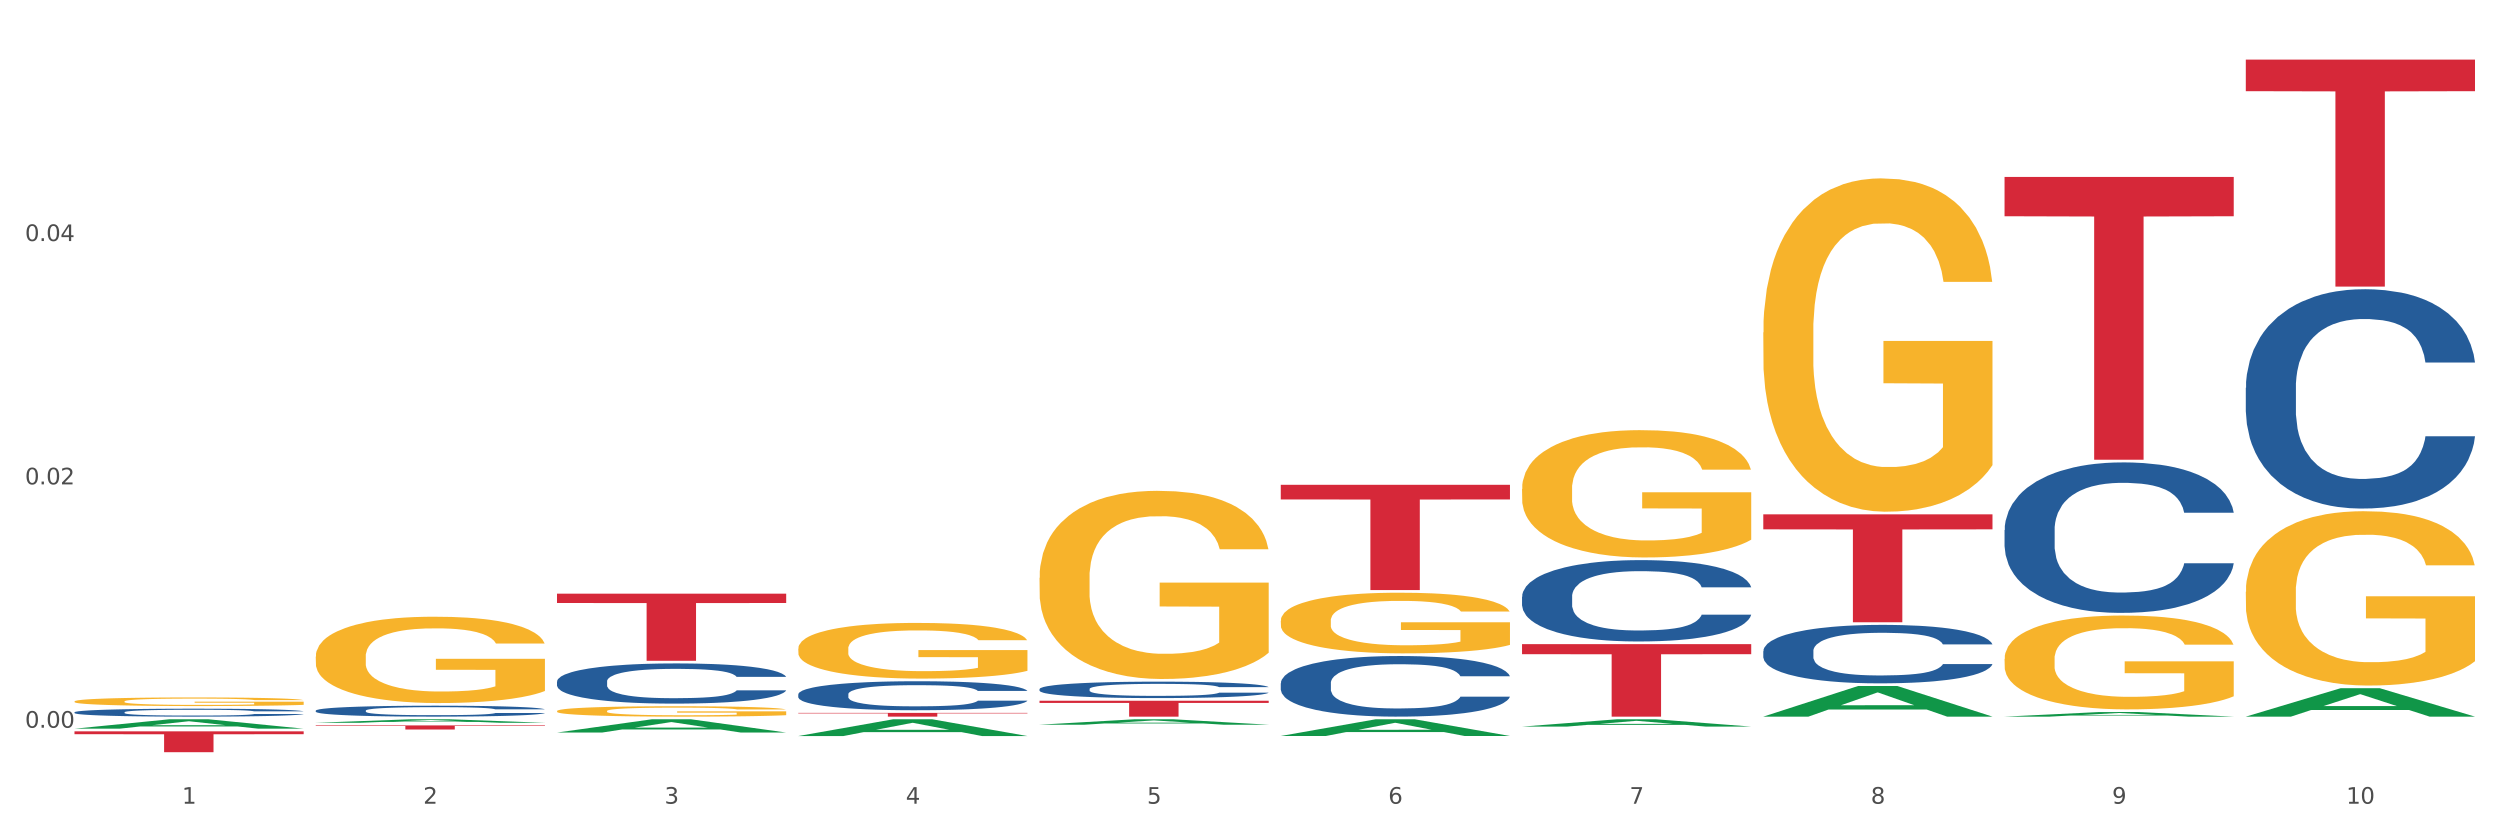
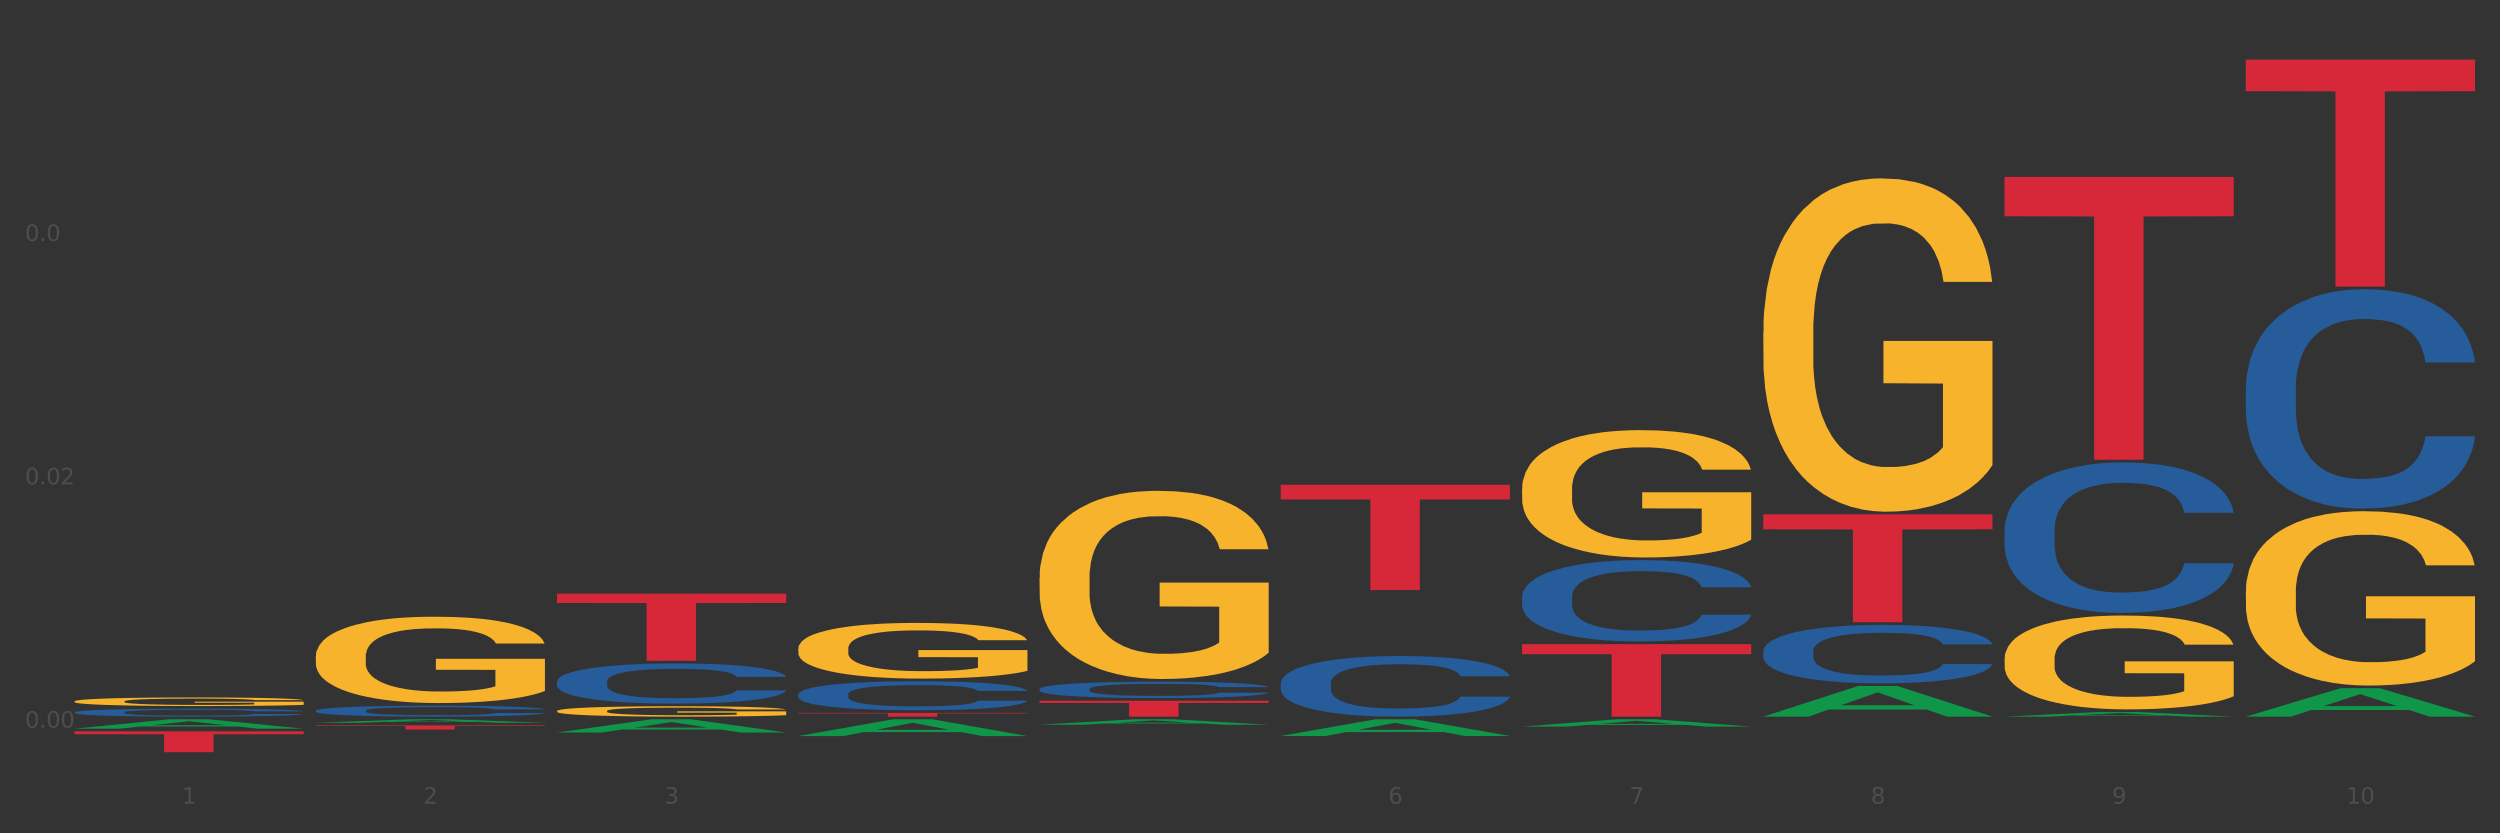
<svg xmlns="http://www.w3.org/2000/svg" xmlns:xlink="http://www.w3.org/1999/xlink" width="1080pt" height="360pt" viewBox="0 0 1080 360" version="1.1">
  <rect x="0" y="0" width="1080" height="360" fill="#333333" stroke="none" />
  <defs>
    <style type="text/css">*{stroke-linejoin: round; stroke-linecap: butt}</style>
  </defs>
  <g id="figure_1">
    <g id="patch_1">
-       <path d="M 0 360  L 1080 360  L 1080 0  L 0 0  z " style="fill: #ffffff; stroke: #ffffff; stroke-linejoin: miter" />
-     </g>
+       </g>
    <g id="axes_1">
      <g id="matplotlib.axis_1">
        <g id="xtick_1">
          <g id="text_1">
            <g style="fill: #4d4d4d" transform="translate(78.627 347.204) scale(0.096 -0.096)">
              <defs>
                <path id="DejaVuSans-31" d="M 794 531  L 1825 531  L 1825 4091  L 703 3866  L 703 4441  L 1819 4666  L 2450 4666  L 2450 531  L 3481 531  L 3481 0  L 794 0  L 794 531  z " transform="scale(0.016)" />
              </defs>
              <use xlink:href="#DejaVuSans-31" />
            </g>
          </g>
        </g>
        <g id="xtick_2">
          <g id="text_2">
            <g style="fill: #4d4d4d" transform="translate(182.851 347.204) scale(0.096 -0.096)">
              <defs>
                <path id="DejaVuSans-32" d="M 1228 531  L 3431 531  L 3431 0  L 469 0  L 469 531  Q 828 903 1448 1529  Q 2069 2156 2228 2338  Q 2531 2678 2651 2914  Q 2772 3150 2772 3378  Q 2772 3750 2511 3984  Q 2250 4219 1831 4219  Q 1534 4219 1204 4116  Q 875 4013 500 3803  L 500 4441  Q 881 4594 1212 4672  Q 1544 4750 1819 4750  Q 2544 4750 2975 4387  Q 3406 4025 3406 3419  Q 3406 3131 3298 2873  Q 3191 2616 2906 2266  Q 2828 2175 2409 1742  Q 1991 1309 1228 531  z " transform="scale(0.016)" />
              </defs>
              <use xlink:href="#DejaVuSans-32" />
            </g>
          </g>
        </g>
        <g id="xtick_3">
          <g id="text_3">
            <g style="fill: #4d4d4d" transform="translate(287.074 347.204) scale(0.096 -0.096)">
              <defs>
                <path id="DejaVuSans-33" d="M 2597 2516  Q 3050 2419 3304 2112  Q 3559 1806 3559 1356  Q 3559 666 3084 287  Q 2609 -91 1734 -91  Q 1441 -91 1130 -33  Q 819 25 488 141  L 488 750  Q 750 597 1062 519  Q 1375 441 1716 441  Q 2309 441 2620 675  Q 2931 909 2931 1356  Q 2931 1769 2642 2001  Q 2353 2234 1838 2234  L 1294 2234  L 1294 2753  L 1863 2753  Q 2328 2753 2575 2939  Q 2822 3125 2822 3475  Q 2822 3834 2567 4026  Q 2313 4219 1838 4219  Q 1578 4219 1281 4162  Q 984 4106 628 3988  L 628 4550  Q 988 4650 1302 4700  Q 1616 4750 1894 4750  Q 2613 4750 3031 4423  Q 3450 4097 3450 3541  Q 3450 3153 3228 2886  Q 3006 2619 2597 2516  z " transform="scale(0.016)" />
              </defs>
              <use xlink:href="#DejaVuSans-33" />
            </g>
          </g>
        </g>
        <g id="xtick_4">
          <g id="text_4">
            <g style="fill: #4d4d4d" transform="translate(391.298 347.204) scale(0.096 -0.096)">
              <defs>
-                 <path id="DejaVuSans-34" d="M 2419 4116  L 825 1625  L 2419 1625  L 2419 4116  z M 2253 4666  L 3047 4666  L 3047 1625  L 3713 1625  L 3713 1100  L 3047 1100  L 3047 0  L 2419 0  L 2419 1100  L 313 1100  L 313 1709  L 2253 4666  z " transform="scale(0.016)" />
-               </defs>
+                 </defs>
              <use xlink:href="#DejaVuSans-34" />
            </g>
          </g>
        </g>
        <g id="xtick_5">
          <g id="text_5">
            <g style="fill: #4d4d4d" transform="translate(495.522 347.204) scale(0.096 -0.096)">
              <defs>
-                 <path id="DejaVuSans-35" d="M 691 4666  L 3169 4666  L 3169 4134  L 1269 4134  L 1269 2991  Q 1406 3038 1543 3061  Q 1681 3084 1819 3084  Q 2600 3084 3056 2656  Q 3513 2228 3513 1497  Q 3513 744 3044 326  Q 2575 -91 1722 -91  Q 1428 -91 1123 -41  Q 819 9 494 109  L 494 744  Q 775 591 1075 516  Q 1375 441 1709 441  Q 2250 441 2565 725  Q 2881 1009 2881 1497  Q 2881 1984 2565 2268  Q 2250 2553 1709 2553  Q 1456 2553 1204 2497  Q 953 2441 691 2322  L 691 4666  z " transform="scale(0.016)" />
-               </defs>
+                 </defs>
              <use xlink:href="#DejaVuSans-35" />
            </g>
          </g>
        </g>
        <g id="xtick_6">
          <g id="text_6">
            <g style="fill: #4d4d4d" transform="translate(599.745 347.204) scale(0.096 -0.096)">
              <defs>
                <path id="DejaVuSans-36" d="M 2113 2584  Q 1688 2584 1439 2293  Q 1191 2003 1191 1497  Q 1191 994 1439 701  Q 1688 409 2113 409  Q 2538 409 2786 701  Q 3034 994 3034 1497  Q 3034 2003 2786 2293  Q 2538 2584 2113 2584  z M 3366 4563  L 3366 3988  Q 3128 4100 2886 4159  Q 2644 4219 2406 4219  Q 1781 4219 1451 3797  Q 1122 3375 1075 2522  Q 1259 2794 1537 2939  Q 1816 3084 2150 3084  Q 2853 3084 3261 2657  Q 3669 2231 3669 1497  Q 3669 778 3244 343  Q 2819 -91 2113 -91  Q 1303 -91 875 529  Q 447 1150 447 2328  Q 447 3434 972 4092  Q 1497 4750 2381 4750  Q 2619 4750 2861 4703  Q 3103 4656 3366 4563  z " transform="scale(0.016)" />
              </defs>
              <use xlink:href="#DejaVuSans-36" />
            </g>
          </g>
        </g>
        <g id="xtick_7">
          <g id="text_7">
            <g style="fill: #4d4d4d" transform="translate(703.969 347.204) scale(0.096 -0.096)">
              <defs>
                <path id="DejaVuSans-37" d="M 525 4666  L 3525 4666  L 3525 4397  L 1831 0  L 1172 0  L 2766 4134  L 525 4134  L 525 4666  z " transform="scale(0.016)" />
              </defs>
              <use xlink:href="#DejaVuSans-37" />
            </g>
          </g>
        </g>
        <g id="xtick_8">
          <g id="text_8">
            <g style="fill: #4d4d4d" transform="translate(808.193 347.204) scale(0.096 -0.096)">
              <defs>
                <path id="DejaVuSans-38" d="M 2034 2216  Q 1584 2216 1326 1975  Q 1069 1734 1069 1313  Q 1069 891 1326 650  Q 1584 409 2034 409  Q 2484 409 2743 651  Q 3003 894 3003 1313  Q 3003 1734 2745 1975  Q 2488 2216 2034 2216  z M 1403 2484  Q 997 2584 770 2862  Q 544 3141 544 3541  Q 544 4100 942 4425  Q 1341 4750 2034 4750  Q 2731 4750 3128 4425  Q 3525 4100 3525 3541  Q 3525 3141 3298 2862  Q 3072 2584 2669 2484  Q 3125 2378 3379 2068  Q 3634 1759 3634 1313  Q 3634 634 3220 271  Q 2806 -91 2034 -91  Q 1263 -91 848 271  Q 434 634 434 1313  Q 434 1759 690 2068  Q 947 2378 1403 2484  z M 1172 3481  Q 1172 3119 1398 2916  Q 1625 2713 2034 2713  Q 2441 2713 2670 2916  Q 2900 3119 2900 3481  Q 2900 3844 2670 4047  Q 2441 4250 2034 4250  Q 1625 4250 1398 4047  Q 1172 3844 1172 3481  z " transform="scale(0.016)" />
              </defs>
              <use xlink:href="#DejaVuSans-38" />
            </g>
          </g>
        </g>
        <g id="xtick_9">
          <g id="text_9">
            <g style="fill: #4d4d4d" transform="translate(912.416 347.204) scale(0.096 -0.096)">
              <defs>
                <path id="DejaVuSans-39" d="M 703 97  L 703 672  Q 941 559 1184 500  Q 1428 441 1663 441  Q 2288 441 2617 861  Q 2947 1281 2994 2138  Q 2813 1869 2534 1725  Q 2256 1581 1919 1581  Q 1219 1581 811 2004  Q 403 2428 403 3163  Q 403 3881 828 4315  Q 1253 4750 1959 4750  Q 2769 4750 3195 4129  Q 3622 3509 3622 2328  Q 3622 1225 3098 567  Q 2575 -91 1691 -91  Q 1453 -91 1209 -44  Q 966 3 703 97  z M 1959 2075  Q 2384 2075 2632 2365  Q 2881 2656 2881 3163  Q 2881 3666 2632 3958  Q 2384 4250 1959 4250  Q 1534 4250 1286 3958  Q 1038 3666 1038 3163  Q 1038 2656 1286 2365  Q 1534 2075 1959 2075  z " transform="scale(0.016)" />
              </defs>
              <use xlink:href="#DejaVuSans-39" />
            </g>
          </g>
        </g>
        <g id="xtick_10">
          <g id="text_10">
            <g style="fill: #4d4d4d" transform="translate(1013.586 347.204) scale(0.096 -0.096)">
              <defs>
                <path id="DejaVuSans-30" d="M 2034 4250  Q 1547 4250 1301 3770  Q 1056 3291 1056 2328  Q 1056 1369 1301 889  Q 1547 409 2034 409  Q 2525 409 2770 889  Q 3016 1369 3016 2328  Q 3016 3291 2770 3770  Q 2525 4250 2034 4250  z M 2034 4750  Q 2819 4750 3233 4129  Q 3647 3509 3647 2328  Q 3647 1150 3233 529  Q 2819 -91 2034 -91  Q 1250 -91 836 529  Q 422 1150 422 2328  Q 422 3509 836 4129  Q 1250 4750 2034 4750  z " transform="scale(0.016)" />
              </defs>
              <use xlink:href="#DejaVuSans-31" />
              <use xlink:href="#DejaVuSans-30" transform="translate(63.623 0)" />
            </g>
          </g>
        </g>
        <g id="xtick_11" />
        <g id="xtick_12" />
        <g id="xtick_13" />
        <g id="xtick_14" />
        <g id="xtick_15" />
        <g id="xtick_16" />
        <g id="xtick_17" />
        <g id="xtick_18" />
        <g id="xtick_19" />
      </g>
      <g id="matplotlib.axis_2">
        <g id="ytick_1">
          <g id="text_11">
            <g style="fill: #4d4d4d" transform="translate(10.8 314.376) scale(0.096 -0.096)">
              <defs>
                <path id="DejaVuSans-2e" d="M 684 794  L 1344 794  L 1344 0  L 684 0  L 684 794  z " transform="scale(0.016)" />
              </defs>
              <use xlink:href="#DejaVuSans-30" />
              <use xlink:href="#DejaVuSans-2e" transform="translate(63.623 0)" />
              <use xlink:href="#DejaVuSans-30" transform="translate(95.41 0)" />
              <use xlink:href="#DejaVuSans-30" transform="translate(159.033 0)" />
            </g>
          </g>
        </g>
        <g id="ytick_2">
          <g id="text_12">
            <g style="fill: #4d4d4d" transform="translate(10.8 209.252) scale(0.096 -0.096)">
              <use xlink:href="#DejaVuSans-30" />
              <use xlink:href="#DejaVuSans-2e" transform="translate(63.623 0)" />
              <use xlink:href="#DejaVuSans-30" transform="translate(95.41 0)" />
              <use xlink:href="#DejaVuSans-32" transform="translate(159.033 0)" />
            </g>
          </g>
        </g>
        <g id="ytick_3">
          <g id="text_13">
            <g style="fill: #4d4d4d" transform="translate(10.8 104.127) scale(0.096 -0.096)">
              <use xlink:href="#DejaVuSans-30" />
              <use xlink:href="#DejaVuSans-2e" transform="translate(63.623 0)" />
              <use xlink:href="#DejaVuSans-30" transform="translate(95.41 0)" />
              <use xlink:href="#DejaVuSans-34" transform="translate(159.033 0)" />
            </g>
          </g>
        </g>
        <g id="ytick_4" />
        <g id="ytick_5" />
        <g id="ytick_6" />
      </g>
      <g id="PolyCollection_1">
        <path d="M 32.175 314.783  L 32.277 314.78  L 73.107 310.733  L 90.051 310.729  L 131.187 314.791  L 111.589 314.791  L 102.709 313.845  L 60.552 313.845  L 60.246 313.86  L 51.671 314.791  L 32.175 314.791  L 32.175 314.783  L 65.86 313.281  L 97.401 313.277  L 81.783 311.595  L 81.579 311.587  L 81.375 311.599  L 65.758 313.277  L 65.86 313.281  L 32.175 314.783  z " clip-path="url(#pa41b7c207a)" style="fill: #109648" />
        <path d="M 344.846 280.217  L 344.963 280.195  L 344.963 279.404  L 345.197 278.723  L 346.366 277.075  L 348.119 275.713  L 349.405 274.988  L 350.691 274.395  L 352.21 273.802  L 354.081 273.187  L 357.471 272.286  L 359.575 271.825  L 362.147 271.342  L 366.823 270.639  L 370.213 270.243  L 373.72 269.914  L 379.448 269.519  L 383.188 269.343  L 387.163 269.211  L 391.956 269.123  L 395.579 269.101  L 403.529 269.167  L 410.309 269.365  L 413.582 269.519  L 417.79 269.782  L 420.011 269.958  L 423.635 270.309  L 427.376 270.771  L 429.947 271.166  L 433.805 271.913  L 436.728 272.66  L 439.416 273.583  L 440.819 274.22  L 441.871 274.813  L 442.806 275.494  L 443.741 276.57  L 422.7 276.57  L 421.882 275.801  L 420.596 275.076  L 418.725 274.373  L 417.089 273.934  L 414.283 273.385  L 411.711 273.033  L 409.023 272.77  L 405.75 272.55  L 403.178 272.44  L 399.554 272.352  L 392.423 272.374  L 387.63 272.55  L 384.357 272.77  L 382.253 272.967  L 380.383 273.187  L 378.279 273.495  L 375.824 273.956  L 374.07 274.373  L 372.317 274.901  L 370.914 275.428  L 369.628 276.043  L 368.576 276.702  L 367.758 277.383  L 367.056 278.218  L 366.472 279.602  L 366.472 282.611  L 366.706 283.292  L 367.29 284.193  L 367.992 284.874  L 369.161 285.687  L 370.213 286.236  L 372.2 287.027  L 374.421 287.686  L 376.174 288.103  L 377.928 288.454  L 380.967 288.938  L 384.357 289.333  L 387.28 289.575  L 391.254 289.794  L 393.943 289.882  L 396.281 289.926  L 402.009 289.926  L 406.1 289.86  L 410.659 289.707  L 414.166 289.509  L 417.089 289.267  L 420.362 288.872  L 422.466 288.498  L 422.466 283.907  L 396.748 283.885  L 396.748 280.832  L 443.858 280.832  L 443.858 289.794  L 441.871 290.256  L 439.65 290.673  L 437.312 291.047  L 433.805 291.508  L 429.597 291.947  L 425.856 292.255  L 421.882 292.518  L 417.206 292.76  L 411.127 292.98  L 407.386 293.068  L 402.71 293.134  L 397.216 293.155  L 392.423 293.112  L 387.747 293.002  L 382.838 292.804  L 378.045 292.518  L 374.421 292.233  L 370.797 291.881  L 366.94 291.42  L 363.9 290.981  L 361.562 290.585  L 358.99 290.08  L 356.185 289.421  L 354.081 288.828  L 352.21 288.213  L 350.223 287.422  L 348.82 286.741  L 347.418 285.884  L 346.599 285.247  L 345.664 284.259  L 344.963 282.875  L 344.846 280.217  z " clip-path="url(#pa41b7c207a)" style="fill: #f7b32b" />
        <path d="M 449.069 249.602  L 449.186 249.528  L 449.186 246.855  L 449.42 244.553  L 450.589 238.985  L 452.343 234.382  L 453.628 231.932  L 454.914 229.927  L 456.434 227.923  L 458.304 225.844  L 461.694 222.8  L 463.799 221.241  L 466.37 219.607  L 471.046 217.231  L 474.436 215.895  L 477.943 214.781  L 483.671 213.445  L 487.412 212.851  L 491.386 212.406  L 496.179 212.109  L 499.803 212.034  L 507.752 212.257  L 514.532 212.925  L 517.805 213.445  L 522.014 214.336  L 524.235 214.93  L 527.859 216.118  L 531.599 217.677  L 534.171 219.013  L 538.029 221.538  L 540.951 224.062  L 543.64 227.18  L 545.043 229.333  L 546.095 231.338  L 547.03 233.639  L 547.965 237.277  L 526.923 237.277  L 526.105 234.679  L 524.819 232.229  L 522.949 229.853  L 521.312 228.368  L 518.507 226.512  L 515.935 225.324  L 513.246 224.433  L 509.973 223.691  L 507.401 223.319  L 503.778 223.022  L 496.647 223.097  L 491.854 223.691  L 488.581 224.433  L 486.477 225.101  L 484.606 225.844  L 482.502 226.883  L 480.047 228.442  L 478.294 229.853  L 476.54 231.635  L 475.138 233.417  L 473.852 235.495  L 472.8 237.723  L 471.981 240.024  L 471.28 242.846  L 470.696 247.523  L 470.696 257.694  L 470.929 259.996  L 471.514 263.04  L 472.215 265.341  L 473.384 268.088  L 474.436 269.945  L 476.424 272.617  L 478.645 274.845  L 480.398 276.255  L 482.152 277.443  L 485.191 279.077  L 488.581 280.413  L 491.503 281.23  L 495.478 281.972  L 498.167 282.269  L 500.505 282.418  L 506.232 282.418  L 510.324 282.195  L 514.883 281.675  L 518.39 281.007  L 521.312 280.19  L 524.585 278.854  L 526.69 277.592  L 526.69 262.075  L 500.972 262  L 500.972 251.681  L 548.082 251.681  L 548.082 281.972  L 546.095 283.531  L 543.874 284.942  L 541.536 286.204  L 538.029 287.763  L 533.82 289.248  L 530.08 290.287  L 526.105 291.178  L 521.429 291.995  L 515.351 292.737  L 511.61 293.034  L 506.934 293.257  L 501.44 293.331  L 496.647 293.183  L 491.971 292.812  L 487.061 292.143  L 482.268 291.178  L 478.645 290.213  L 475.021 289.025  L 471.163 287.466  L 468.124 285.981  L 465.786 284.645  L 463.214 282.937  L 460.409 280.71  L 458.304 278.705  L 456.434 276.626  L 454.447 273.954  L 453.044 271.652  L 451.641 268.757  L 450.823 266.604  L 449.888 263.263  L 449.186 258.585  L 449.069 249.602  z " clip-path="url(#pa41b7c207a)" style="fill: #f7b32b" />
-         <path d="M 553.293 268.162  L 553.41 268.138  L 553.41 267.276  L 553.644 266.534  L 554.813 264.739  L 556.566 263.255  L 557.852 262.465  L 559.138 261.819  L 560.658 261.173  L 562.528 260.503  L 565.918 259.521  L 568.022 259.019  L 570.594 258.492  L 575.27 257.726  L 578.66 257.295  L 582.167 256.936  L 587.895 256.505  L 591.636 256.314  L 595.61 256.17  L 600.403 256.075  L 604.027 256.051  L 611.976 256.122  L 618.756 256.338  L 622.029 256.505  L 626.237 256.793  L 628.458 256.984  L 632.082 257.367  L 635.823 257.87  L 638.395 258.301  L 642.252 259.114  L 645.175 259.928  L 647.863 260.933  L 649.266 261.627  L 650.318 262.274  L 651.253 263.016  L 652.189 264.188  L 631.147 264.188  L 630.329 263.351  L 629.043 262.561  L 627.173 261.795  L 625.536 261.316  L 622.73 260.718  L 620.159 260.335  L 617.47 260.048  L 614.197 259.808  L 611.625 259.689  L 608.001 259.593  L 600.87 259.617  L 596.078 259.808  L 592.805 260.048  L 590.7 260.263  L 588.83 260.503  L 586.726 260.838  L 584.271 261.34  L 582.518 261.795  L 580.764 262.369  L 579.361 262.944  L 578.075 263.614  L 577.023 264.332  L 576.205 265.074  L 575.504 265.984  L 574.919 267.491  L 574.919 270.77  L 575.153 271.512  L 575.737 272.494  L 576.439 273.236  L 577.608 274.121  L 578.66 274.72  L 580.647 275.581  L 582.868 276.299  L 584.622 276.754  L 586.375 277.137  L 589.415 277.664  L 592.805 278.094  L 595.727 278.358  L 599.702 278.597  L 602.39 278.693  L 604.728 278.741  L 610.456 278.741  L 614.548 278.669  L 619.107 278.501  L 622.613 278.286  L 625.536 278.023  L 628.809 277.592  L 630.913 277.185  L 630.913 272.183  L 605.196 272.159  L 605.196 268.832  L 652.306 268.832  L 652.306 278.597  L 650.318 279.1  L 648.097 279.554  L 645.759 279.961  L 642.252 280.464  L 638.044 280.943  L 634.303 281.278  L 630.329 281.565  L 625.653 281.828  L 619.574 282.068  L 615.833 282.163  L 611.158 282.235  L 605.663 282.259  L 600.87 282.211  L 596.195 282.092  L 591.285 281.876  L 586.492 281.565  L 582.868 281.254  L 579.244 280.871  L 575.387 280.368  L 572.347 279.89  L 570.009 279.459  L 567.438 278.908  L 564.632 278.19  L 562.528 277.544  L 560.658 276.874  L 558.67 276.012  L 557.268 275.27  L 555.865 274.337  L 555.047 273.643  L 554.111 272.566  L 553.41 271.058  L 553.293 268.162  z " clip-path="url(#pa41b7c207a)" style="fill: #f7b32b" />
        <path d="M 657.517 211.241  L 657.634 211.191  L 657.634 209.382  L 657.867 207.825  L 659.036 204.057  L 660.79 200.943  L 662.076 199.285  L 663.362 197.928  L 664.881 196.572  L 666.752 195.165  L 670.142 193.106  L 672.246 192.051  L 674.818 190.946  L 679.493 189.338  L 682.884 188.434  L 686.39 187.68  L 692.118 186.776  L 695.859 186.374  L 699.834 186.073  L 704.627 185.872  L 708.25 185.822  L 716.199 185.972  L 722.979 186.425  L 726.253 186.776  L 730.461 187.379  L 732.682 187.781  L 736.306 188.585  L 740.047 189.64  L 742.618 190.544  L 746.476 192.252  L 749.398 193.96  L 752.087 196.07  L 753.49 197.527  L 754.542 198.883  L 755.477 200.44  L 756.412 202.902  L 735.371 202.902  L 734.552 201.143  L 733.266 199.486  L 731.396 197.878  L 729.76 196.873  L 726.954 195.618  L 724.382 194.814  L 721.694 194.211  L 718.42 193.709  L 715.849 193.457  L 712.225 193.257  L 705.094 193.307  L 700.301 193.709  L 697.028 194.211  L 694.924 194.663  L 693.054 195.165  L 690.949 195.869  L 688.495 196.924  L 686.741 197.878  L 684.988 199.084  L 683.585 200.289  L 682.299 201.696  L 681.247 203.203  L 680.429 204.76  L 679.727 206.669  L 679.143 209.834  L 679.143 216.716  L 679.377 218.274  L 679.961 220.333  L 680.662 221.891  L 681.831 223.749  L 682.884 225.005  L 684.871 226.814  L 687.092 228.321  L 688.845 229.275  L 690.599 230.079  L 693.638 231.184  L 697.028 232.088  L 699.951 232.641  L 703.925 233.143  L 706.614 233.344  L 708.952 233.445  L 714.68 233.445  L 718.771 233.294  L 723.33 232.942  L 726.837 232.49  L 729.76 231.938  L 733.033 231.033  L 735.137 230.179  L 735.137 219.68  L 709.419 219.63  L 709.419 212.647  L 756.529 212.647  L 756.529 233.143  L 754.542 234.198  L 752.321 235.153  L 749.983 236.007  L 746.476 237.062  L 742.268 238.066  L 738.527 238.77  L 734.552 239.373  L 729.876 239.925  L 723.798 240.427  L 720.057 240.628  L 715.381 240.779  L 709.887 240.829  L 705.094 240.729  L 700.418 240.478  L 695.508 240.026  L 690.716 239.373  L 687.092 238.719  L 683.468 237.916  L 679.61 236.861  L 676.571 235.856  L 674.233 234.952  L 671.661 233.796  L 668.856 232.289  L 666.752 230.933  L 664.881 229.526  L 662.894 227.718  L 661.491 226.161  L 660.088 224.201  L 659.27 222.745  L 658.335 220.484  L 657.634 217.319  L 657.517 211.241  z " clip-path="url(#pa41b7c207a)" style="fill: #f7b32b" />
        <path d="M 761.74 143.598  L 761.857 143.467  L 761.857 138.732  L 762.091 134.655  L 763.26 124.791  L 765.013 116.637  L 766.299 112.297  L 767.585 108.746  L 769.105 105.195  L 770.975 101.513  L 774.365 96.12  L 776.469 93.358  L 779.041 90.465  L 783.717 86.256  L 787.107 83.889  L 790.614 81.916  L 796.342 79.549  L 800.083 78.497  L 804.057 77.708  L 808.85 77.182  L 812.474 77.05  L 820.423 77.445  L 827.203 78.628  L 830.476 79.549  L 834.685 81.127  L 836.906 82.179  L 840.529 84.284  L 844.27 87.046  L 846.842 89.413  L 850.7 93.884  L 853.622 98.356  L 856.311 103.88  L 857.713 107.694  L 858.766 111.245  L 859.701 115.322  L 860.636 121.766  L 839.594 121.766  L 838.776 117.163  L 837.49 112.823  L 835.62 108.615  L 833.983 105.984  L 831.178 102.696  L 828.606 100.592  L 825.917 99.014  L 822.644 97.699  L 820.072 97.041  L 816.448 96.515  L 809.318 96.646  L 804.525 97.699  L 801.252 99.014  L 799.148 100.197  L 797.277 101.513  L 795.173 103.354  L 792.718 106.116  L 790.965 108.615  L 789.211 111.771  L 787.809 114.927  L 786.523 118.61  L 785.471 122.555  L 784.652 126.633  L 783.951 131.63  L 783.366 139.916  L 783.366 157.934  L 783.6 162.011  L 784.185 167.403  L 784.886 171.48  L 786.055 176.346  L 787.107 179.634  L 789.094 184.369  L 791.315 188.315  L 793.069 190.813  L 794.822 192.918  L 797.862 195.811  L 801.252 198.178  L 804.174 199.625  L 808.149 200.94  L 810.837 201.466  L 813.175 201.729  L 818.903 201.729  L 822.995 201.335  L 827.554 200.414  L 831.061 199.231  L 833.983 197.784  L 837.256 195.417  L 839.36 193.181  L 839.36 165.693  L 813.643 165.562  L 813.643 147.281  L 860.753 147.281  L 860.753 200.94  L 858.766 203.702  L 856.544 206.201  L 854.206 208.437  L 850.7 211.199  L 846.491 213.829  L 842.751 215.67  L 838.776 217.249  L 834.1 218.695  L 828.021 220.011  L 824.281 220.537  L 819.605 220.931  L 814.111 221.063  L 809.318 220.8  L 804.642 220.142  L 799.732 218.958  L 794.939 217.249  L 791.315 215.539  L 787.692 213.435  L 783.834 210.673  L 780.795 208.042  L 778.457 205.675  L 775.885 202.65  L 773.079 198.705  L 770.975 195.154  L 769.105 191.471  L 767.118 186.736  L 765.715 182.659  L 764.312 177.53  L 763.494 173.716  L 762.559 167.798  L 761.857 159.512  L 761.74 143.598  z " clip-path="url(#pa41b7c207a)" style="fill: #f7b32b" />
        <path d="M 865.964 284.647  L 866.081 284.61  L 866.081 283.277  L 866.315 282.129  L 867.484 279.351  L 869.237 277.056  L 870.523 275.834  L 871.809 274.834  L 873.329 273.834  L 875.199 272.797  L 878.589 271.279  L 880.693 270.502  L 883.265 269.687  L 887.941 268.502  L 891.331 267.835  L 894.838 267.28  L 900.566 266.613  L 904.306 266.317  L 908.281 266.095  L 913.074 265.947  L 916.698 265.91  L 924.647 266.021  L 931.427 266.354  L 934.7 266.613  L 938.908 267.058  L 941.129 267.354  L 944.753 267.947  L 948.494 268.724  L 951.066 269.391  L 954.923 270.65  L 957.846 271.909  L 960.534 273.464  L 961.937 274.538  L 962.989 275.537  L 963.924 276.685  L 964.859 278.5  L 943.818 278.5  L 943 277.204  L 941.714 275.982  L 939.843 274.797  L 938.207 274.056  L 935.401 273.131  L 932.829 272.538  L 930.141 272.094  L 926.868 271.723  L 924.296 271.538  L 920.672 271.39  L 913.541 271.427  L 908.749 271.723  L 905.475 272.094  L 903.371 272.427  L 901.501 272.797  L 899.397 273.316  L 896.942 274.093  L 895.188 274.797  L 893.435 275.686  L 892.032 276.574  L 890.746 277.611  L 889.694 278.722  L 888.876 279.87  L 888.175 281.277  L 887.59 283.61  L 887.59 288.683  L 887.824 289.831  L 888.408 291.349  L 889.11 292.497  L 890.279 293.867  L 891.331 294.793  L 893.318 296.126  L 895.539 297.237  L 897.293 297.94  L 899.046 298.533  L 902.085 299.347  L 905.475 300.014  L 908.398 300.421  L 912.372 300.791  L 915.061 300.939  L 917.399 301.013  L 923.127 301.013  L 927.218 300.902  L 931.777 300.643  L 935.284 300.31  L 938.207 299.903  L 941.48 299.236  L 943.584 298.607  L 943.584 290.868  L 917.867 290.83  L 917.867 285.683  L 964.976 285.683  L 964.976 300.791  L 962.989 301.569  L 960.768 302.272  L 958.43 302.902  L 954.923 303.68  L 950.715 304.42  L 946.974 304.939  L 943 305.383  L 938.324 305.79  L 932.245 306.161  L 928.504 306.309  L 923.828 306.42  L 918.334 306.457  L 913.541 306.383  L 908.865 306.198  L 903.956 305.864  L 899.163 305.383  L 895.539 304.902  L 891.915 304.309  L 888.058 303.531  L 885.018 302.791  L 882.68 302.124  L 880.109 301.273  L 877.303 300.162  L 875.199 299.162  L 873.329 298.125  L 871.341 296.792  L 869.938 295.644  L 868.536 294.2  L 867.717 293.126  L 866.782 291.46  L 866.081 289.127  L 865.964 284.647  z " clip-path="url(#pa41b7c207a)" style="fill: #f7b32b" />
        <path d="M 970.188 25.759  L 1069.2 25.759  L 1069.2 39.384  L 1030.252 39.476  L 1030.252 123.8  L 1008.901 123.8  L 1008.901 39.476  L 970.188 39.384  L 970.188 25.852  L 970.188 25.759  z " clip-path="url(#pa41b7c207a)" style="fill: #d62839" />
        <path d="M 761.74 222.203  L 860.753 222.203  L 860.753 228.679  L 821.805 228.723  L 821.805 268.806  L 800.454 268.806  L 800.454 228.723  L 761.74 228.679  L 761.74 222.246  L 761.74 222.203  z " clip-path="url(#pa41b7c207a)" style="fill: #d62839" />
        <path d="M 657.517 278.259  L 756.529 278.259  L 756.529 282.613  L 717.581 282.642  L 717.581 309.589  L 696.23 309.589  L 696.23 282.642  L 657.517 282.613  L 657.517 278.288  L 657.517 278.259  z " clip-path="url(#pa41b7c207a)" style="fill: #d62839" />
        <path d="M 553.293 209.436  L 652.306 209.436  L 652.306 215.756  L 613.358 215.799  L 613.358 254.911  L 592.006 254.911  L 592.006 215.799  L 553.293 215.756  L 553.293 209.479  L 553.293 209.436  z " clip-path="url(#pa41b7c207a)" style="fill: #d62839" />
        <path d="M 449.069 302.715  L 548.082 302.715  L 548.082 303.671  L 509.134 303.677  L 509.134 309.589  L 487.783 309.589  L 487.783 303.677  L 449.069 303.671  L 449.069 302.722  L 449.069 302.715  z " clip-path="url(#pa41b7c207a)" style="fill: #d62839" />
        <path d="M 344.846 307.965  L 443.858 307.965  L 443.858 308.191  L 404.91 308.192  L 404.91 309.589  L 383.559 309.589  L 383.559 308.192  L 344.846 308.191  L 344.846 307.967  L 344.846 307.965  z " clip-path="url(#pa41b7c207a)" style="fill: #d62839" />
        <path d="M 240.622 256.471  L 339.635 256.471  L 339.635 260.499  L 300.687 260.526  L 300.687 285.457  L 279.336 285.457  L 279.336 260.526  L 240.622 260.499  L 240.622 256.498  L 240.622 256.471  z " clip-path="url(#pa41b7c207a)" style="fill: #d62839" />
        <path d="M 136.399 313.377  L 235.411 313.377  L 235.411 313.623  L 196.463 313.624  L 196.463 315.148  L 175.112 315.148  L 175.112 313.624  L 136.399 313.623  L 136.399 313.378  L 136.399 313.377  z " clip-path="url(#pa41b7c207a)" style="fill: #d62839" />
        <path d="M 32.175 315.931  L 131.187 315.931  L 131.187 317.184  L 92.239 317.193  L 92.239 324.95  L 70.888 324.95  L 70.888 317.193  L 32.175 317.184  L 32.175 315.939  L 32.175 315.931  z " clip-path="url(#pa41b7c207a)" style="fill: #d62839" />
        <path d="M 970.188 255.648  L 970.304 255.579  L 970.304 253.103  L 970.538 250.97  L 971.707 245.811  L 973.461 241.546  L 974.747 239.276  L 976.032 237.419  L 977.552 235.561  L 979.422 233.635  L 982.813 230.815  L 984.917 229.37  L 987.488 227.857  L 992.164 225.656  L 995.554 224.417  L 999.061 223.386  L 1004.789 222.147  L 1008.53 221.597  L 1012.505 221.184  L 1017.297 220.909  L 1020.921 220.84  L 1028.87 221.047  L 1035.65 221.666  L 1038.923 222.147  L 1043.132 222.973  L 1045.353 223.523  L 1048.977 224.624  L 1052.717 226.068  L 1055.289 227.307  L 1059.147 229.645  L 1062.069 231.984  L 1064.758 234.873  L 1066.161 236.868  L 1067.213 238.726  L 1068.148 240.858  L 1069.083 244.229  L 1048.041 244.229  L 1047.223 241.821  L 1045.937 239.551  L 1044.067 237.35  L 1042.43 235.974  L 1039.625 234.254  L 1037.053 233.154  L 1034.364 232.328  L 1031.091 231.64  L 1028.52 231.296  L 1024.896 231.021  L 1017.765 231.09  L 1012.972 231.64  L 1009.699 232.328  L 1007.595 232.947  L 1005.724 233.635  L 1003.62 234.598  L 1001.165 236.043  L 999.412 237.35  L 997.659 239.001  L 996.256 240.652  L 994.97 242.578  L 993.918 244.641  L 993.1 246.774  L 992.398 249.388  L 991.814 253.722  L 991.814 263.146  L 992.047 265.278  L 992.632 268.099  L 993.333 270.231  L 994.502 272.776  L 995.554 274.496  L 997.542 276.972  L 999.763 279.036  L 1001.516 280.343  L 1003.27 281.444  L 1006.309 282.957  L 1009.699 284.195  L 1012.621 284.952  L 1016.596 285.64  L 1019.285 285.915  L 1021.623 286.052  L 1027.351 286.052  L 1031.442 285.846  L 1036.001 285.365  L 1039.508 284.745  L 1042.43 283.989  L 1045.704 282.751  L 1047.808 281.581  L 1047.808 267.204  L 1022.09 267.135  L 1022.09 257.574  L 1069.2 257.574  L 1069.2 285.64  L 1067.213 287.084  L 1064.992 288.391  L 1062.654 289.561  L 1059.147 291.005  L 1054.938 292.381  L 1051.198 293.344  L 1047.223 294.17  L 1042.547 294.926  L 1036.469 295.614  L 1032.728 295.889  L 1028.052 296.096  L 1022.558 296.164  L 1017.765 296.027  L 1013.089 295.683  L 1008.179 295.064  L 1003.387 294.17  L 999.763 293.275  L 996.139 292.175  L 992.281 290.73  L 989.242 289.354  L 986.904 288.116  L 984.332 286.534  L 981.527 284.47  L 979.422 282.613  L 977.552 280.687  L 975.565 278.211  L 974.162 276.078  L 972.759 273.395  L 971.941 271.4  L 971.006 268.305  L 970.304 263.971  L 970.188 255.648  z " clip-path="url(#pa41b7c207a)" style="fill: #f7b32b" />
        <path d="M 32.175 303.015  L 32.292 303.012  L 32.292 302.89  L 32.526 302.784  L 33.695 302.53  L 35.448 302.32  L 36.734 302.208  L 38.02 302.116  L 39.54 302.024  L 41.41 301.929  L 44.8 301.79  L 46.904 301.719  L 49.476 301.644  L 54.152 301.536  L 57.542 301.475  L 61.049 301.424  L 66.777 301.363  L 70.517 301.335  L 74.492 301.315  L 79.285 301.301  L 82.909 301.298  L 90.858 301.308  L 97.638 301.339  L 100.911 301.363  L 105.119 301.403  L 107.34 301.43  L 110.964 301.485  L 114.705 301.556  L 117.277 301.617  L 121.134 301.732  L 124.057 301.848  L 126.745 301.99  L 128.148 302.089  L 129.2 302.18  L 130.135 302.286  L 131.071 302.452  L 110.029 302.452  L 109.211 302.333  L 107.925 302.221  L 106.054 302.113  L 104.418 302.045  L 101.612 301.96  L 99.041 301.905  L 96.352 301.865  L 93.079 301.831  L 90.507 301.814  L 86.883 301.8  L 79.752 301.804  L 74.96 301.831  L 71.686 301.865  L 69.582 301.895  L 67.712 301.929  L 65.608 301.977  L 63.153 302.048  L 61.399 302.113  L 59.646 302.194  L 58.243 302.275  L 56.957 302.37  L 55.905 302.472  L 55.087 302.577  L 54.386 302.706  L 53.801 302.92  L 53.801 303.385  L 54.035 303.49  L 54.619 303.629  L 55.321 303.735  L 56.49 303.86  L 57.542 303.945  L 59.529 304.067  L 61.75 304.169  L 63.504 304.234  L 65.257 304.288  L 68.296 304.362  L 71.686 304.424  L 74.609 304.461  L 78.583 304.495  L 81.272 304.508  L 83.61 304.515  L 89.338 304.515  L 93.429 304.505  L 97.988 304.481  L 101.495 304.451  L 104.418 304.413  L 107.691 304.352  L 109.795 304.295  L 109.795 303.585  L 84.078 303.582  L 84.078 303.11  L 131.187 303.11  L 131.187 304.495  L 129.2 304.566  L 126.979 304.631  L 124.641 304.688  L 121.134 304.76  L 116.926 304.827  L 113.185 304.875  L 109.211 304.916  L 104.535 304.953  L 98.456 304.987  L 94.715 305  L 90.039 305.011  L 84.545 305.014  L 79.752 305.007  L 75.076 304.99  L 70.167 304.96  L 65.374 304.916  L 61.75 304.872  L 58.126 304.817  L 54.269 304.746  L 51.229 304.678  L 48.891 304.617  L 46.32 304.539  L 43.514 304.437  L 41.41 304.345  L 39.54 304.25  L 37.552 304.128  L 36.15 304.023  L 34.747 303.891  L 33.928 303.792  L 32.993 303.64  L 32.292 303.426  L 32.175 303.015  z " clip-path="url(#pa41b7c207a)" style="fill: #f7b32b" />
        <path d="M 32.175 307.697  L 32.292 307.694  L 32.292 307.606  L 32.643 307.487  L 33.931 307.268  L 35.569 307.101  L 38.378 306.907  L 39.899 306.825  L 41.889 306.734  L 45.985 306.587  L 50.667 306.461  L 53.944 306.392  L 56.401 306.348  L 61.902 306.27  L 65.062 306.235  L 68.339 306.207  L 71.148 306.188  L 75.829 306.166  L 79.575 306.157  L 83.905 306.154  L 87.533 306.157  L 92.331 306.17  L 99.354 306.207  L 102.045 306.229  L 105.674 306.267  L 109.419 306.317  L 112.462 306.367  L 115.973 306.439  L 119.601 306.533  L 123.112 306.653  L 125.57 306.762  L 127.559 306.879  L 129.315 307.02  L 130.602 307.173  L 131.187 307.302  L 109.77 307.302  L 109.185 307.186  L 108.014 307.061  L 106.844 306.976  L 105.557 306.907  L 103.567 306.828  L 101.811 306.778  L 98.886 306.719  L 96.194 306.681  L 93.97 306.659  L 91.278 306.64  L 85.543 306.621  L 81.447 306.621  L 78.872 306.628  L 75.712 306.643  L 73.021 306.665  L 69.861 306.703  L 67.403 306.744  L 64.945 306.797  L 63.541 306.835  L 61.434 306.904  L 60.03 306.96  L 58.157 307.057  L 57.104 307.126  L 55.231 307.305  L 54.412 307.437  L 54.061 307.528  L 53.827 307.628  L 53.827 308.118  L 54.529 308.337  L 55.114 308.431  L 56.05 308.538  L 57.806 308.676  L 60.381 308.811  L 63.072 308.908  L 65.296 308.968  L 67.403 309.012  L 69.509 309.046  L 72.084 309.078  L 74.191 309.096  L 77.351 309.115  L 81.096 309.125  L 84.022 309.125  L 89.991 309.109  L 92.683 309.093  L 95.257 309.071  L 98.066 309.037  L 100.29 308.999  L 101.577 308.971  L 103.684 308.911  L 105.322 308.849  L 106.727 308.776  L 107.663 308.714  L 108.717 308.62  L 109.536 308.513  L 109.77 308.457  L 131.187 308.457  L 130.719 308.569  L 129.9 308.679  L 128.262 308.827  L 126.974 308.911  L 124.985 309.015  L 122.878 309.103  L 119.952 309.2  L 117.26 309.272  L 114.451 309.335  L 111.408 309.391  L 105.908 309.47  L 103.918 309.492  L 99.705 309.529  L 96.428 309.551  L 91.629 309.573  L 86.714 309.586  L 81.564 309.589  L 77 309.583  L 71.967 309.564  L 68.807 309.545  L 65.296 309.517  L 61.2 309.473  L 57.338 309.42  L 53.71 309.357  L 50.316 309.285  L 47.156 309.203  L 43.059 309.068  L 40.016 308.936  L 37.793 308.814  L 36.271 308.711  L 34.75 308.579  L 33.931 308.488  L 32.643 308.268  L 32.175 308.064  L 32.175 307.697  z " clip-path="url(#pa41b7c207a)" style="fill: #255c99" />
        <path d="M 136.399 306.985  L 136.516 306.981  L 136.516 306.86  L 136.867 306.696  L 138.154 306.394  L 139.793 306.165  L 142.602 305.897  L 144.123 305.785  L 146.113 305.66  L 150.209 305.457  L 154.89 305.284  L 158.167 305.189  L 160.625 305.129  L 166.126 305.021  L 169.286 304.973  L 172.563 304.934  L 175.372 304.908  L 180.053 304.878  L 183.798 304.865  L 188.129 304.861  L 191.757 304.865  L 196.555 304.882  L 203.577 304.934  L 206.269 304.964  L 209.897 305.016  L 213.642 305.085  L 216.685 305.154  L 220.196 305.254  L 223.824 305.383  L 227.336 305.547  L 229.793 305.698  L 231.783 305.858  L 233.538 306.053  L 234.826 306.264  L 235.411 306.441  L 213.993 306.441  L 213.408 306.281  L 212.238 306.109  L 211.068 305.992  L 209.78 305.897  L 207.791 305.789  L 206.035 305.72  L 203.109 305.638  L 200.417 305.586  L 198.194 305.556  L 195.502 305.53  L 189.767 305.504  L 185.671 305.504  L 183.096 305.513  L 179.936 305.534  L 177.244 305.565  L 174.084 305.616  L 171.626 305.673  L 169.169 305.746  L 167.764 305.798  L 165.658 305.893  L 164.253 305.971  L 162.381 306.104  L 161.327 306.199  L 159.455 306.446  L 158.635 306.627  L 158.284 306.752  L 158.05 306.89  L 158.05 307.564  L 158.752 307.866  L 159.338 307.996  L 160.274 308.142  L 162.029 308.332  L 164.604 308.518  L 167.296 308.652  L 169.52 308.734  L 171.626 308.794  L 173.733 308.842  L 176.308 308.885  L 178.415 308.911  L 181.575 308.937  L 185.32 308.95  L 188.246 308.95  L 194.214 308.928  L 196.906 308.907  L 199.481 308.877  L 202.29 308.829  L 204.514 308.777  L 205.801 308.738  L 207.908 308.656  L 209.546 308.57  L 210.951 308.471  L 211.887 308.384  L 212.94 308.255  L 213.759 308.108  L 213.993 308.03  L 235.411 308.03  L 234.943 308.186  L 234.124 308.337  L 232.485 308.54  L 231.198 308.656  L 229.208 308.799  L 227.102 308.92  L 224.176 309.054  L 221.484 309.153  L 218.675 309.239  L 215.632 309.317  L 210.131 309.425  L 208.142 309.455  L 203.928 309.507  L 200.651 309.537  L 195.853 309.567  L 190.937 309.585  L 185.788 309.589  L 181.223 309.58  L 176.191 309.554  L 173.031 309.529  L 169.52 309.49  L 165.424 309.429  L 161.561 309.356  L 157.933 309.269  L 154.539 309.17  L 151.379 309.058  L 147.283 308.872  L 144.24 308.691  L 142.016 308.522  L 140.495 308.38  L 138.973 308.199  L 138.154 308.073  L 136.867 307.771  L 136.399 307.49  L 136.399 306.985  z " clip-path="url(#pa41b7c207a)" style="fill: #255c99" />
        <path d="M 240.622 294.399  L 240.739 294.383  L 240.739 293.939  L 241.09 293.336  L 242.378 292.226  L 244.016 291.386  L 246.825 290.403  L 248.347 289.99  L 250.336 289.53  L 254.432 288.785  L 259.114 288.151  L 262.391 287.802  L 264.849 287.58  L 270.349 287.184  L 273.509 287.009  L 276.786 286.866  L 279.595 286.771  L 284.277 286.66  L 288.022 286.613  L 292.352 286.597  L 295.98 286.613  L 300.779 286.676  L 307.801 286.866  L 310.493 286.977  L 314.121 287.168  L 317.866 287.421  L 320.909 287.675  L 324.42 288.04  L 328.048 288.516  L 331.559 289.118  L 334.017 289.673  L 336.007 290.26  L 337.762 290.974  L 339.049 291.751  L 339.635 292.401  L 318.217 292.401  L 317.632 291.814  L 316.462 291.18  L 315.291 290.752  L 314.004 290.403  L 312.014 290.006  L 310.259 289.752  L 307.333 289.451  L 304.641 289.261  L 302.417 289.15  L 299.725 289.055  L 293.991 288.96  L 289.894 288.96  L 287.32 288.991  L 284.16 289.071  L 281.468 289.182  L 278.308 289.372  L 275.85 289.578  L 273.392 289.848  L 271.988 290.038  L 269.881 290.387  L 268.477 290.672  L 266.604 291.164  L 265.551 291.513  L 263.678 292.417  L 262.859 293.083  L 262.508 293.542  L 262.274 294.05  L 262.274 296.524  L 262.976 297.634  L 263.561 298.109  L 264.498 298.648  L 266.253 299.346  L 268.828 300.028  L 271.52 300.52  L 273.743 300.821  L 275.85 301.043  L 277.957 301.217  L 280.532 301.376  L 282.638 301.471  L 285.798 301.566  L 289.543 301.614  L 292.469 301.614  L 298.438 301.534  L 301.13 301.455  L 303.705 301.344  L 306.513 301.17  L 308.737 300.979  L 310.025 300.837  L 312.131 300.535  L 313.77 300.218  L 315.174 299.854  L 316.11 299.536  L 317.164 299.061  L 317.983 298.522  L 318.217 298.236  L 339.635 298.236  L 339.167 298.807  L 338.347 299.362  L 336.709 300.107  L 335.421 300.535  L 333.432 301.059  L 331.325 301.503  L 328.399 301.994  L 325.707 302.359  L 322.899 302.676  L 319.856 302.962  L 314.355 303.358  L 312.365 303.469  L 308.152 303.659  L 304.875 303.77  L 300.077 303.881  L 295.161 303.945  L 290.011 303.961  L 285.447 303.929  L 280.414 303.834  L 277.254 303.739  L 273.743 303.596  L 269.647 303.374  L 265.785 303.104  L 262.157 302.787  L 258.763 302.422  L 255.603 302.01  L 251.507 301.328  L 248.464 300.662  L 246.24 300.044  L 244.718 299.521  L 243.197 298.855  L 242.378 298.395  L 241.09 297.285  L 240.622 296.254  L 240.622 294.399  z " clip-path="url(#pa41b7c207a)" style="fill: #255c99" />
        <path d="M 344.846 299.925  L 344.963 299.914  L 344.963 299.593  L 345.314 299.159  L 346.601 298.358  L 348.24 297.751  L 351.049 297.042  L 352.57 296.744  L 354.56 296.412  L 358.656 295.874  L 363.338 295.417  L 366.615 295.165  L 369.072 295.005  L 374.573 294.719  L 377.733 294.593  L 381.01 294.49  L 383.819 294.421  L 388.5 294.341  L 392.245 294.307  L 396.576 294.295  L 400.204 294.307  L 405.002 294.353  L 412.025 294.49  L 414.716 294.57  L 418.344 294.707  L 422.09 294.89  L 425.133 295.073  L 428.644 295.337  L 432.272 295.68  L 435.783 296.115  L 438.241 296.515  L 440.23 296.939  L 441.986 297.454  L 443.273 298.014  L 443.858 298.483  L 422.441 298.483  L 421.856 298.06  L 420.685 297.602  L 419.515 297.293  L 418.227 297.042  L 416.238 296.756  L 414.482 296.573  L 411.556 296.355  L 408.865 296.218  L 406.641 296.138  L 403.949 296.069  L 398.214 296  L 394.118 296  L 391.543 296.023  L 388.383 296.08  L 385.691 296.161  L 382.531 296.298  L 380.074 296.447  L 377.616 296.641  L 376.211 296.778  L 374.105 297.03  L 372.7 297.236  L 370.828 297.591  L 369.775 297.843  L 367.902 298.495  L 367.083 298.976  L 366.732 299.307  L 366.498 299.674  L 366.498 301.459  L 367.2 302.26  L 367.785 302.603  L 368.721 302.992  L 370.477 303.495  L 373.052 303.988  L 375.743 304.342  L 377.967 304.56  L 380.074 304.72  L 382.18 304.846  L 384.755 304.96  L 386.862 305.029  L 390.022 305.097  L 393.767 305.132  L 396.693 305.132  L 402.662 305.075  L 405.353 305.017  L 407.928 304.937  L 410.737 304.811  L 412.961 304.674  L 414.248 304.571  L 416.355 304.354  L 417.993 304.125  L 419.398 303.862  L 420.334 303.633  L 421.387 303.289  L 422.207 302.9  L 422.441 302.694  L 443.858 302.694  L 443.39 303.106  L 442.571 303.507  L 440.932 304.045  L 439.645 304.354  L 437.655 304.731  L 435.549 305.052  L 432.623 305.406  L 429.931 305.67  L 427.122 305.898  L 424.079 306.104  L 418.579 306.391  L 416.589 306.471  L 412.376 306.608  L 409.099 306.688  L 404.3 306.768  L 399.385 306.814  L 394.235 306.825  L 389.671 306.802  L 384.638 306.734  L 381.478 306.665  L 377.967 306.562  L 373.871 306.402  L 370.009 306.207  L 366.38 305.979  L 362.986 305.715  L 359.826 305.418  L 355.73 304.926  L 352.687 304.445  L 350.464 303.999  L 348.942 303.621  L 347.421 303.141  L 346.601 302.809  L 345.314 302.008  L 344.846 301.264  L 344.846 299.925  z " clip-path="url(#pa41b7c207a)" style="fill: #255c99" />
        <path d="M 449.069 297.663  L 449.187 297.657  L 449.187 297.475  L 449.538 297.229  L 450.825 296.774  L 452.464 296.431  L 455.272 296.028  L 456.794 295.86  L 458.783 295.672  L 462.88 295.367  L 467.561 295.107  L 470.838 294.964  L 473.296 294.873  L 478.797 294.711  L 481.957 294.64  L 485.234 294.582  L 488.042 294.543  L 492.724 294.497  L 496.469 294.478  L 500.799 294.471  L 504.427 294.478  L 509.226 294.504  L 516.248 294.582  L 518.94 294.627  L 522.568 294.705  L 526.313 294.809  L 529.356 294.912  L 532.867 295.062  L 536.495 295.256  L 540.006 295.503  L 542.464 295.73  L 544.454 295.97  L 546.209 296.262  L 547.497 296.58  L 548.082 296.846  L 526.664 296.846  L 526.079 296.606  L 524.909 296.346  L 523.738 296.171  L 522.451 296.028  L 520.461 295.866  L 518.706 295.762  L 515.78 295.639  L 513.088 295.561  L 510.864 295.516  L 508.173 295.477  L 502.438 295.438  L 498.342 295.438  L 495.767 295.451  L 492.607 295.483  L 489.915 295.529  L 486.755 295.607  L 484.297 295.691  L 481.84 295.801  L 480.435 295.879  L 478.328 296.022  L 476.924 296.139  L 475.051 296.34  L 473.998 296.483  L 472.126 296.852  L 471.306 297.125  L 470.955 297.313  L 470.721 297.521  L 470.721 298.533  L 471.423 298.987  L 472.009 299.182  L 472.945 299.402  L 474.7 299.688  L 477.275 299.967  L 479.967 300.168  L 482.191 300.291  L 484.297 300.382  L 486.404 300.453  L 488.979 300.518  L 491.085 300.557  L 494.245 300.596  L 497.991 300.615  L 500.916 300.615  L 506.885 300.583  L 509.577 300.551  L 512.152 300.505  L 514.961 300.434  L 517.184 300.356  L 518.472 300.297  L 520.578 300.174  L 522.217 300.044  L 523.621 299.895  L 524.558 299.765  L 525.611 299.571  L 526.43 299.35  L 526.664 299.233  L 548.082 299.233  L 547.614 299.467  L 546.795 299.694  L 545.156 299.999  L 543.869 300.174  L 541.879 300.388  L 539.772 300.57  L 536.846 300.771  L 534.155 300.92  L 531.346 301.05  L 528.303 301.167  L 522.802 301.329  L 520.813 301.374  L 516.599 301.452  L 513.322 301.498  L 508.524 301.543  L 503.608 301.569  L 498.459 301.576  L 493.894 301.563  L 488.862 301.524  L 485.702 301.485  L 482.191 301.426  L 478.094 301.336  L 474.232 301.225  L 470.604 301.095  L 467.21 300.946  L 464.05 300.778  L 459.954 300.499  L 456.911 300.226  L 454.687 299.973  L 453.166 299.759  L 451.644 299.486  L 450.825 299.298  L 449.538 298.844  L 449.069 298.422  L 449.069 297.663  z " clip-path="url(#pa41b7c207a)" style="fill: #255c99" />
        <path d="M 553.293 295.167  L 553.41 295.143  L 553.41 294.473  L 553.761 293.564  L 555.049 291.89  L 556.687 290.622  L 559.496 289.139  L 561.017 288.517  L 563.007 287.824  L 567.103 286.7  L 571.785 285.743  L 575.062 285.217  L 577.52 284.882  L 583.02 284.284  L 586.18 284.021  L 589.457 283.806  L 592.266 283.662  L 596.948 283.495  L 600.693 283.423  L 605.023 283.399  L 608.651 283.423  L 613.45 283.519  L 620.472 283.806  L 623.164 283.973  L 626.792 284.26  L 630.537 284.643  L 633.58 285.025  L 637.091 285.575  L 640.719 286.293  L 644.23 287.202  L 646.688 288.039  L 648.677 288.924  L 650.433 290  L 651.72 291.172  L 652.306 292.153  L 630.888 292.153  L 630.303 291.268  L 629.132 290.311  L 627.962 289.665  L 626.675 289.139  L 624.685 288.541  L 622.929 288.159  L 620.004 287.704  L 617.312 287.417  L 615.088 287.25  L 612.396 287.106  L 606.661 286.963  L 602.565 286.963  L 599.99 287.011  L 596.83 287.13  L 594.139 287.298  L 590.979 287.585  L 588.521 287.895  L 586.063 288.302  L 584.659 288.589  L 582.552 289.115  L 581.148 289.546  L 579.275 290.287  L 578.222 290.813  L 576.349 292.177  L 575.53 293.181  L 575.179 293.875  L 574.945 294.64  L 574.945 298.372  L 575.647 300.046  L 576.232 300.763  L 577.168 301.577  L 578.924 302.629  L 581.499 303.657  L 584.191 304.399  L 586.414 304.853  L 588.521 305.188  L 590.628 305.451  L 593.202 305.69  L 595.309 305.834  L 598.469 305.977  L 602.214 306.049  L 605.14 306.049  L 611.109 305.93  L 613.801 305.81  L 616.375 305.643  L 619.184 305.379  L 621.408 305.092  L 622.695 304.877  L 624.802 304.423  L 626.441 303.944  L 627.845 303.394  L 628.781 302.916  L 629.835 302.198  L 630.654 301.385  L 630.888 300.955  L 652.306 300.955  L 651.837 301.816  L 651.018 302.653  L 649.38 303.777  L 648.092 304.423  L 646.103 305.212  L 643.996 305.882  L 641.07 306.623  L 638.378 307.173  L 635.569 307.652  L 632.526 308.082  L 627.026 308.68  L 625.036 308.848  L 620.823 309.135  L 617.546 309.302  L 612.747 309.469  L 607.832 309.565  L 602.682 309.589  L 598.118 309.541  L 593.085 309.398  L 589.925 309.254  L 586.414 309.039  L 582.318 308.704  L 578.456 308.297  L 574.828 307.819  L 571.434 307.269  L 568.274 306.647  L 564.177 305.619  L 561.135 304.614  L 558.911 303.681  L 557.389 302.892  L 555.868 301.887  L 555.049 301.194  L 553.761 299.52  L 553.293 297.965  L 553.293 295.167  z " clip-path="url(#pa41b7c207a)" style="fill: #255c99" />
        <path d="M 657.517 257.763  L 657.634 257.73  L 657.634 256.832  L 657.985 255.612  L 659.272 253.365  L 660.911 251.664  L 663.72 249.673  L 665.241 248.839  L 667.231 247.908  L 671.327 246.399  L 676.008 245.115  L 679.285 244.409  L 681.743 243.959  L 687.244 243.157  L 690.404 242.804  L 693.681 242.515  L 696.49 242.322  L 701.171 242.098  L 704.916 242.001  L 709.247 241.969  L 712.875 242.001  L 717.673 242.13  L 724.695 242.515  L 727.387 242.74  L 731.015 243.125  L 734.76 243.638  L 737.803 244.152  L 741.314 244.89  L 744.943 245.853  L 748.454 247.073  L 750.911 248.197  L 752.901 249.384  L 754.657 250.829  L 755.944 252.402  L 756.529 253.718  L 735.112 253.718  L 734.526 252.53  L 733.356 251.246  L 732.186 250.38  L 730.898 249.673  L 728.909 248.871  L 727.153 248.357  L 724.227 247.747  L 721.535 247.362  L 719.312 247.137  L 716.62 246.945  L 710.885 246.752  L 706.789 246.752  L 704.214 246.816  L 701.054 246.977  L 698.362 247.202  L 695.202 247.587  L 692.745 248.004  L 690.287 248.55  L 688.882 248.935  L 686.776 249.641  L 685.371 250.219  L 683.499 251.214  L 682.445 251.92  L 680.573 253.75  L 679.754 255.098  L 679.402 256.029  L 679.168 257.056  L 679.168 262.064  L 679.871 264.311  L 680.456 265.274  L 681.392 266.365  L 683.148 267.778  L 685.722 269.158  L 688.414 270.153  L 690.638 270.763  L 692.745 271.213  L 694.851 271.566  L 697.426 271.887  L 699.533 272.079  L 702.693 272.272  L 706.438 272.368  L 709.364 272.368  L 715.332 272.208  L 718.024 272.047  L 720.599 271.823  L 723.408 271.469  L 725.632 271.084  L 726.919 270.795  L 729.026 270.185  L 730.664 269.543  L 732.069 268.805  L 733.005 268.163  L 734.058 267.2  L 734.877 266.109  L 735.112 265.531  L 756.529 265.531  L 756.061 266.686  L 755.242 267.81  L 753.603 269.319  L 752.316 270.185  L 750.326 271.245  L 748.22 272.144  L 745.294 273.139  L 742.602 273.877  L 739.793 274.519  L 736.75 275.097  L 731.249 275.899  L 729.26 276.124  L 725.046 276.509  L 721.769 276.734  L 716.971 276.959  L 712.055 277.087  L 706.906 277.119  L 702.341 277.055  L 697.309 276.862  L 694.149 276.67  L 690.638 276.381  L 686.542 275.931  L 682.679 275.386  L 679.051 274.744  L 675.657 274.005  L 672.497 273.171  L 668.401 271.79  L 665.358 270.442  L 663.134 269.19  L 661.613 268.131  L 660.091 266.783  L 659.272 265.852  L 657.985 263.605  L 657.517 261.518  L 657.517 257.763  z " clip-path="url(#pa41b7c207a)" style="fill: #255c99" />
        <path d="M 761.74 281.295  L 761.857 281.272  L 761.857 280.626  L 762.208 279.75  L 763.496 278.135  L 765.134 276.912  L 767.943 275.482  L 769.465 274.883  L 771.454 274.214  L 775.551 273.13  L 780.232 272.207  L 783.509 271.699  L 785.967 271.376  L 791.467 270.8  L 794.627 270.546  L 797.904 270.338  L 800.713 270.2  L 805.395 270.039  L 809.14 269.969  L 813.47 269.946  L 817.098 269.969  L 821.897 270.062  L 828.919 270.338  L 831.611 270.5  L 835.239 270.777  L 838.984 271.146  L 842.027 271.515  L 845.538 272.045  L 849.166 272.737  L 852.677 273.614  L 855.135 274.421  L 857.125 275.275  L 858.88 276.313  L 860.168 277.443  L 860.753 278.389  L 839.335 278.389  L 838.75 277.535  L 837.58 276.613  L 836.409 275.99  L 835.122 275.482  L 833.132 274.906  L 831.377 274.537  L 828.451 274.098  L 825.759 273.822  L 823.535 273.66  L 820.843 273.522  L 815.109 273.383  L 811.012 273.383  L 808.438 273.429  L 805.278 273.545  L 802.586 273.706  L 799.426 273.983  L 796.968 274.283  L 794.51 274.675  L 793.106 274.952  L 790.999 275.459  L 789.595 275.874  L 787.722 276.59  L 786.669 277.097  L 784.796 278.412  L 783.977 279.381  L 783.626 280.05  L 783.392 280.788  L 783.392 284.386  L 784.094 286.001  L 784.679 286.693  L 785.616 287.477  L 787.371 288.492  L 789.946 289.484  L 792.638 290.199  L 794.862 290.637  L 796.968 290.96  L 799.075 291.214  L 801.65 291.444  L 803.756 291.583  L 806.916 291.721  L 810.661 291.79  L 813.587 291.79  L 819.556 291.675  L 822.248 291.56  L 824.823 291.398  L 827.632 291.145  L 829.855 290.868  L 831.143 290.66  L 833.249 290.222  L 834.888 289.761  L 836.292 289.23  L 837.229 288.769  L 838.282 288.077  L 839.101 287.292  L 839.335 286.877  L 860.753 286.877  L 860.285 287.708  L 859.465 288.515  L 857.827 289.599  L 856.539 290.222  L 854.55 290.983  L 852.443 291.629  L 849.517 292.344  L 846.825 292.875  L 844.017 293.336  L 840.974 293.751  L 835.473 294.328  L 833.483 294.489  L 829.27 294.766  L 825.993 294.928  L 821.195 295.089  L 816.279 295.181  L 811.13 295.204  L 806.565 295.158  L 801.533 295.02  L 798.373 294.881  L 794.862 294.674  L 790.765 294.351  L 786.903 293.959  L 783.275 293.497  L 779.881 292.967  L 776.721 292.367  L 772.625 291.375  L 769.582 290.406  L 767.358 289.507  L 765.837 288.746  L 764.315 287.777  L 763.496 287.108  L 762.208 285.493  L 761.74 283.994  L 761.74 281.295  z " clip-path="url(#pa41b7c207a)" style="fill: #255c99" />
        <path d="M 865.964 228.968  L 866.081 228.908  L 866.081 227.246  L 866.432 224.99  L 867.719 220.834  L 869.358 217.687  L 872.167 214.006  L 873.688 212.462  L 875.678 210.74  L 879.774 207.95  L 884.456 205.575  L 887.733 204.268  L 890.19 203.437  L 895.691 201.953  L 898.851 201.3  L 902.128 200.765  L 904.937 200.409  L 909.618 199.993  L 913.364 199.815  L 917.694 199.756  L 921.322 199.815  L 926.12 200.053  L 933.143 200.765  L 935.834 201.181  L 939.463 201.893  L 943.208 202.843  L 946.251 203.793  L 949.762 205.159  L 953.39 206.94  L 956.901 209.196  L 959.359 211.274  L 961.348 213.471  L 963.104 216.143  L 964.391 219.052  L 964.976 221.487  L 943.559 221.487  L 942.974 219.29  L 941.803 216.915  L 940.633 215.312  L 939.346 214.006  L 937.356 212.521  L 935.6 211.571  L 932.674 210.443  L 929.983 209.731  L 927.759 209.315  L 925.067 208.959  L 919.332 208.603  L 915.236 208.603  L 912.661 208.721  L 909.501 209.018  L 906.81 209.434  L 903.65 210.146  L 901.192 210.918  L 898.734 211.928  L 897.33 212.64  L 895.223 213.946  L 893.819 215.015  L 891.946 216.856  L 890.893 218.162  L 889.02 221.546  L 888.201 224.04  L 887.85 225.762  L 887.616 227.662  L 887.616 236.924  L 888.318 241.08  L 888.903 242.861  L 889.839 244.88  L 891.595 247.492  L 894.17 250.045  L 896.861 251.886  L 899.085 253.014  L 901.192 253.845  L 903.298 254.498  L 905.873 255.092  L 907.98 255.448  L 911.14 255.805  L 914.885 255.983  L 917.811 255.983  L 923.78 255.686  L 926.472 255.389  L 929.046 254.973  L 931.855 254.32  L 934.079 253.608  L 935.366 253.073  L 937.473 251.945  L 939.111 250.758  L 940.516 249.392  L 941.452 248.205  L 942.505 246.424  L 943.325 244.405  L 943.559 243.336  L 964.976 243.336  L 964.508 245.474  L 963.689 247.552  L 962.05 250.342  L 960.763 251.945  L 958.773 253.905  L 956.667 255.567  L 953.741 257.408  L 951.049 258.773  L 948.24 259.961  L 945.197 261.03  L 939.697 262.514  L 937.707 262.929  L 933.494 263.642  L 930.217 264.058  L 925.418 264.473  L 920.503 264.711  L 915.353 264.77  L 910.789 264.651  L 905.756 264.295  L 902.596 263.939  L 899.085 263.404  L 894.989 262.573  L 891.127 261.564  L 887.499 260.376  L 884.105 259.011  L 880.945 257.467  L 876.848 254.914  L 873.805 252.42  L 871.582 250.105  L 870.06 248.145  L 868.539 245.652  L 867.719 243.93  L 866.432 239.774  L 865.964 235.914  L 865.964 228.968  z " clip-path="url(#pa41b7c207a)" style="fill: #255c99" />
        <path d="M 970.188 167.517  L 970.305 167.431  L 970.305 165.008  L 970.656 161.719  L 971.943 155.661  L 973.582 151.075  L 976.39 145.709  L 977.912 143.459  L 979.902 140.95  L 983.998 136.882  L 988.679 133.421  L 991.956 131.517  L 994.414 130.305  L 999.915 128.142  L 1003.075 127.19  L 1006.352 126.411  L 1009.161 125.892  L 1013.842 125.286  L 1017.587 125.026  L 1021.917 124.94  L 1025.546 125.026  L 1030.344 125.372  L 1037.366 126.411  L 1040.058 127.017  L 1043.686 128.055  L 1047.431 129.44  L 1050.474 130.824  L 1053.985 132.815  L 1057.613 135.411  L 1061.125 138.7  L 1063.582 141.728  L 1065.572 144.93  L 1067.327 148.825  L 1068.615 153.065  L 1069.2 156.613  L 1047.782 156.613  L 1047.197 153.411  L 1046.027 149.95  L 1044.857 147.613  L 1043.569 145.709  L 1041.58 143.546  L 1039.824 142.161  L 1036.898 140.517  L 1034.206 139.478  L 1031.983 138.873  L 1029.291 138.353  L 1023.556 137.834  L 1019.46 137.834  L 1016.885 138.007  L 1013.725 138.44  L 1011.033 139.046  L 1007.873 140.084  L 1005.415 141.209  L 1002.958 142.68  L 1001.553 143.719  L 999.447 145.623  L 998.042 147.18  L 996.17 149.863  L 995.116 151.767  L 993.244 156.7  L 992.424 160.334  L 992.073 162.844  L 991.839 165.613  L 991.839 179.114  L 992.541 185.171  L 993.127 187.767  L 994.063 190.71  L 995.818 194.518  L 998.393 198.239  L 1001.085 200.921  L 1003.309 202.566  L 1005.415 203.777  L 1007.522 204.729  L 1010.097 205.595  L 1012.203 206.114  L 1015.363 206.633  L 1019.109 206.893  L 1022.035 206.893  L 1028.003 206.46  L 1030.695 206.027  L 1033.27 205.422  L 1036.079 204.47  L 1038.303 203.431  L 1039.59 202.652  L 1041.697 201.008  L 1043.335 199.277  L 1044.739 197.287  L 1045.676 195.556  L 1046.729 192.96  L 1047.548 190.017  L 1047.782 188.46  L 1069.2 188.46  L 1068.732 191.575  L 1067.913 194.604  L 1066.274 198.671  L 1064.987 201.008  L 1062.997 203.864  L 1060.89 206.287  L 1057.965 208.97  L 1055.273 210.96  L 1052.464 212.691  L 1049.421 214.249  L 1043.92 216.412  L 1041.931 217.018  L 1037.717 218.056  L 1034.44 218.662  L 1029.642 219.268  L 1024.726 219.614  L 1019.577 219.701  L 1015.012 219.527  L 1009.98 219.008  L 1006.82 218.489  L 1003.309 217.71  L 999.212 216.499  L 995.35 215.027  L 991.722 213.297  L 988.328 211.306  L 985.168 209.056  L 981.072 205.335  L 978.029 201.7  L 975.805 198.325  L 974.284 195.469  L 972.762 191.835  L 971.943 189.325  L 970.656 183.267  L 970.188 177.642  L 970.188 167.517  z " clip-path="url(#pa41b7c207a)" style="fill: #255c99" />
        <path d="M 240.622 307.175  L 240.739 307.171  L 240.739 307.023  L 240.973 306.896  L 242.142 306.588  L 243.895 306.334  L 245.181 306.199  L 246.467 306.088  L 247.987 305.978  L 249.857 305.863  L 253.247 305.695  L 255.351 305.609  L 257.923 305.519  L 262.599 305.387  L 265.989 305.314  L 269.496 305.252  L 275.224 305.178  L 278.965 305.146  L 282.939 305.121  L 287.732 305.105  L 291.356 305.1  L 299.305 305.113  L 306.085 305.15  L 309.358 305.178  L 313.566 305.228  L 315.788 305.26  L 319.411 305.326  L 323.152 305.412  L 325.724 305.486  L 329.581 305.625  L 332.504 305.765  L 335.193 305.937  L 336.595 306.056  L 337.647 306.166  L 338.583 306.293  L 339.518 306.494  L 318.476 306.494  L 317.658 306.351  L 316.372 306.215  L 314.502 306.084  L 312.865 306.002  L 310.06 305.9  L 307.488 305.834  L 304.799 305.785  L 301.526 305.744  L 298.954 305.724  L 295.33 305.707  L 288.2 305.711  L 283.407 305.744  L 280.134 305.785  L 278.03 305.822  L 276.159 305.863  L 274.055 305.92  L 271.6 306.006  L 269.847 306.084  L 268.093 306.183  L 266.69 306.281  L 265.405 306.396  L 264.352 306.519  L 263.534 306.646  L 262.833 306.802  L 262.248 307.06  L 262.248 307.621  L 262.482 307.748  L 263.067 307.917  L 263.768 308.044  L 264.937 308.195  L 265.989 308.298  L 267.976 308.445  L 270.197 308.568  L 271.951 308.646  L 273.704 308.712  L 276.744 308.802  L 280.134 308.876  L 283.056 308.921  L 287.031 308.962  L 289.719 308.978  L 292.057 308.986  L 297.785 308.986  L 301.877 308.974  L 306.436 308.945  L 309.943 308.909  L 312.865 308.863  L 316.138 308.79  L 318.242 308.72  L 318.242 307.863  L 292.525 307.859  L 292.525 307.289  L 339.635 307.289  L 339.635 308.962  L 337.647 309.048  L 335.426 309.126  L 333.088 309.195  L 329.581 309.282  L 325.373 309.364  L 321.632 309.421  L 317.658 309.47  L 312.982 309.515  L 306.903 309.556  L 303.163 309.573  L 298.487 309.585  L 292.992 309.589  L 288.2 309.581  L 283.524 309.56  L 278.614 309.523  L 273.821 309.47  L 270.197 309.417  L 266.574 309.351  L 262.716 309.265  L 259.677 309.183  L 257.339 309.109  L 254.767 309.015  L 251.961 308.892  L 249.857 308.781  L 247.987 308.667  L 246 308.519  L 244.597 308.392  L 243.194 308.232  L 242.376 308.113  L 241.441 307.929  L 240.739 307.671  L 240.622 307.175  z " clip-path="url(#pa41b7c207a)" style="fill: #f7b32b" />
        <path d="M 136.399 283.656  L 136.516 283.622  L 136.516 282.396  L 136.749 281.34  L 137.918 278.785  L 139.672 276.673  L 140.958 275.549  L 142.244 274.629  L 143.763 273.709  L 145.634 272.755  L 149.024 271.359  L 151.128 270.643  L 153.699 269.894  L 158.375 268.804  L 161.765 268.19  L 165.272 267.679  L 171 267.066  L 174.741 266.794  L 178.716 266.589  L 183.508 266.453  L 187.132 266.419  L 195.081 266.521  L 201.861 266.828  L 205.135 267.066  L 209.343 267.475  L 211.564 267.748  L 215.188 268.293  L 218.928 269.008  L 221.5 269.621  L 225.358 270.779  L 228.28 271.938  L 230.969 273.368  L 232.372 274.356  L 233.424 275.276  L 234.359 276.332  L 235.294 278.001  L 214.253 278.001  L 213.434 276.809  L 212.148 275.685  L 210.278 274.595  L 208.641 273.913  L 205.836 273.062  L 203.264 272.517  L 200.576 272.108  L 197.302 271.767  L 194.731 271.597  L 191.107 271.461  L 183.976 271.495  L 179.183 271.767  L 175.91 272.108  L 173.806 272.415  L 171.936 272.755  L 169.831 273.232  L 167.377 273.948  L 165.623 274.595  L 163.87 275.412  L 162.467 276.23  L 161.181 277.184  L 160.129 278.206  L 159.311 279.262  L 158.609 280.556  L 158.025 282.702  L 158.025 287.369  L 158.259 288.425  L 158.843 289.822  L 159.544 290.878  L 160.713 292.139  L 161.765 292.99  L 163.753 294.217  L 165.974 295.239  L 167.727 295.886  L 169.481 296.431  L 172.52 297.18  L 175.91 297.794  L 178.833 298.168  L 182.807 298.509  L 185.496 298.645  L 187.834 298.713  L 193.562 298.713  L 197.653 298.611  L 202.212 298.373  L 205.719 298.066  L 208.641 297.691  L 211.915 297.078  L 214.019 296.499  L 214.019 289.379  L 188.301 289.345  L 188.301 284.61  L 235.411 284.61  L 235.411 298.509  L 233.424 299.224  L 231.203 299.872  L 228.865 300.451  L 225.358 301.166  L 221.15 301.847  L 217.409 302.324  L 213.434 302.733  L 208.758 303.108  L 202.68 303.448  L 198.939 303.585  L 194.263 303.687  L 188.769 303.721  L 183.976 303.653  L 179.3 303.482  L 174.39 303.176  L 169.598 302.733  L 165.974 302.29  L 162.35 301.745  L 158.492 301.03  L 155.453 300.348  L 153.115 299.735  L 150.543 298.952  L 147.738 297.93  L 145.634 297.01  L 143.763 296.056  L 141.776 294.83  L 140.373 293.774  L 138.97 292.445  L 138.152 291.457  L 137.217 289.924  L 136.516 287.778  L 136.399 283.656  z " clip-path="url(#pa41b7c207a)" style="fill: #f7b32b" />
        <path d="M 865.964 76.437  L 964.976 76.437  L 964.976 93.416  L 926.028 93.531  L 926.028 198.616  L 904.677 198.616  L 904.677 93.531  L 865.964 93.416  L 865.964 76.552  L 865.964 76.437  z " clip-path="url(#pa41b7c207a)" style="fill: #d62839" />
        <path d="M 344.846 317.96  L 344.948 317.953  L 385.778 310.736  L 402.722 310.729  L 443.858 317.974  L 424.26 317.974  L 415.379 316.287  L 373.223 316.287  L 372.916 316.314  L 364.342 317.974  L 344.846 317.974  L 344.846 317.96  L 378.53 315.28  L 410.072 315.273  L 394.454 312.273  L 394.25 312.259  L 394.046 312.28  L 378.428 315.273  L 378.53 315.28  L 344.846 317.96  z " clip-path="url(#pa41b7c207a)" style="fill: #109648" />
        <path d="M 970.188 309.566  L 970.29 309.554  L 1011.12 297.316  L 1028.064 297.304  L 1069.2 309.589  L 1049.602 309.589  L 1040.721 306.728  L 998.564 306.728  L 998.258 306.774  L 989.684 309.589  L 970.188 309.589  L 970.188 309.566  L 1003.872 305.021  L 1035.413 305.01  L 1019.796 299.923  L 1019.592 299.9  L 1019.388 299.934  L 1003.77 305.01  L 1003.872 305.021  L 970.188 309.566  z " clip-path="url(#pa41b7c207a)" style="fill: #109648" />
        <path d="M 865.964 309.585  L 866.066 309.583  L 906.896 307.599  L 923.84 307.597  L 964.976 309.589  L 945.378 309.589  L 936.498 309.125  L 894.341 309.125  L 894.034 309.133  L 885.46 309.589  L 865.964 309.589  L 865.964 309.585  L 899.649 308.848  L 931.19 308.846  L 915.572 308.021  L 915.368 308.018  L 915.164 308.023  L 899.547 308.846  L 899.649 308.848  L 865.964 309.585  z " clip-path="url(#pa41b7c207a)" style="fill: #109648" />
        <path d="M 761.74 309.564  L 761.842 309.552  L 802.672 296.357  L 819.617 296.344  L 860.753 309.589  L 841.154 309.589  L 832.274 306.505  L 790.117 306.505  L 789.811 306.555  L 781.237 309.589  L 761.74 309.589  L 761.74 309.564  L 795.425 304.664  L 826.966 304.652  L 811.349 299.167  L 811.144 299.142  L 810.94 299.18  L 795.323 304.652  L 795.425 304.664  L 761.74 309.564  z " clip-path="url(#pa41b7c207a)" style="fill: #109648" />
        <path d="M 657.517 313.883  L 657.619 313.88  L 698.449 310.732  L 715.393 310.729  L 756.529 313.889  L 736.931 313.889  L 728.05 313.153  L 685.893 313.153  L 685.587 313.165  L 677.013 313.889  L 657.517 313.889  L 657.517 313.883  L 691.201 312.714  L 722.742 312.711  L 707.125 311.402  L 706.921 311.396  L 706.717 311.405  L 691.099 312.711  L 691.201 312.714  L 657.517 313.883  z " clip-path="url(#pa41b7c207a)" style="fill: #109648" />
        <path d="M 136.399 312.234  L 136.501 312.233  L 177.331 310.73  L 194.275 310.729  L 235.411 312.237  L 215.813 312.237  L 206.932 311.886  L 164.775 311.886  L 164.469 311.891  L 155.895 312.237  L 136.399 312.237  L 136.399 312.234  L 170.083 311.676  L 201.624 311.675  L 186.007 311.05  L 185.803 311.047  L 185.599 311.052  L 169.981 311.675  L 170.083 311.676  L 136.399 312.234  z " clip-path="url(#pa41b7c207a)" style="fill: #109648" />
        <path d="M 240.622 316.448  L 240.724 316.443  L 281.554 310.734  L 298.499 310.729  L 339.635 316.459  L 320.036 316.459  L 311.156 315.125  L 268.999 315.125  L 268.693 315.146  L 260.118 316.459  L 240.622 316.459  L 240.622 316.448  L 274.307 314.328  L 305.848 314.323  L 290.231 311.95  L 290.026 311.939  L 289.822 311.956  L 274.205 314.323  L 274.307 314.328  L 240.622 316.448  z " clip-path="url(#pa41b7c207a)" style="fill: #109648" />
        <path d="M 553.293 317.933  L 553.395 317.926  L 594.225 310.736  L 611.169 310.729  L 652.306 317.947  L 632.707 317.947  L 623.827 316.266  L 581.67 316.266  L 581.364 316.293  L 572.789 317.947  L 553.293 317.947  L 553.293 317.933  L 586.978 315.263  L 618.519 315.256  L 602.901 312.267  L 602.697 312.254  L 602.493 312.274  L 586.876 315.256  L 586.978 315.263  L 553.293 317.933  z " clip-path="url(#pa41b7c207a)" style="fill: #109648" />
        <path d="M 449.069 313.067  L 449.172 313.065  L 490.001 310.731  L 506.946 310.729  L 548.082 313.072  L 528.484 313.072  L 519.603 312.526  L 477.446 312.526  L 477.14 312.535  L 468.566 313.072  L 449.069 313.072  L 449.069 313.067  L 482.754 312.201  L 514.295 312.198  L 498.678 311.228  L 498.474 311.224  L 498.269 311.23  L 482.652 312.198  L 482.754 312.201  L 449.069 313.067  z " clip-path="url(#pa41b7c207a)" style="fill: #109648" />
      </g>
    </g>
  </g>
  <defs>
    <clipPath id="pa41b7c207a">
      <rect x="32.175" y="10.8" width="1037.025" height="329.109" />
    </clipPath>
  </defs>
</svg>